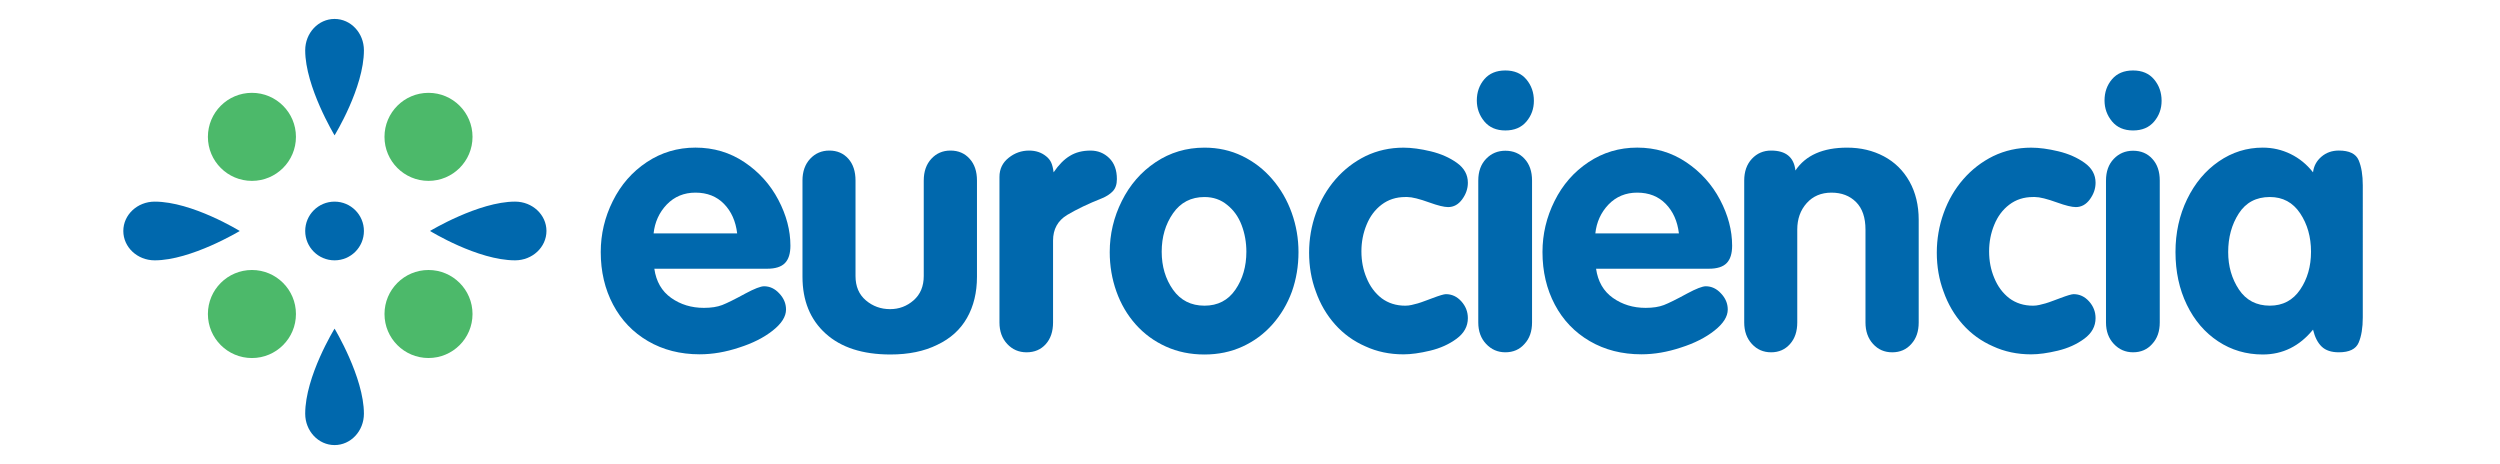
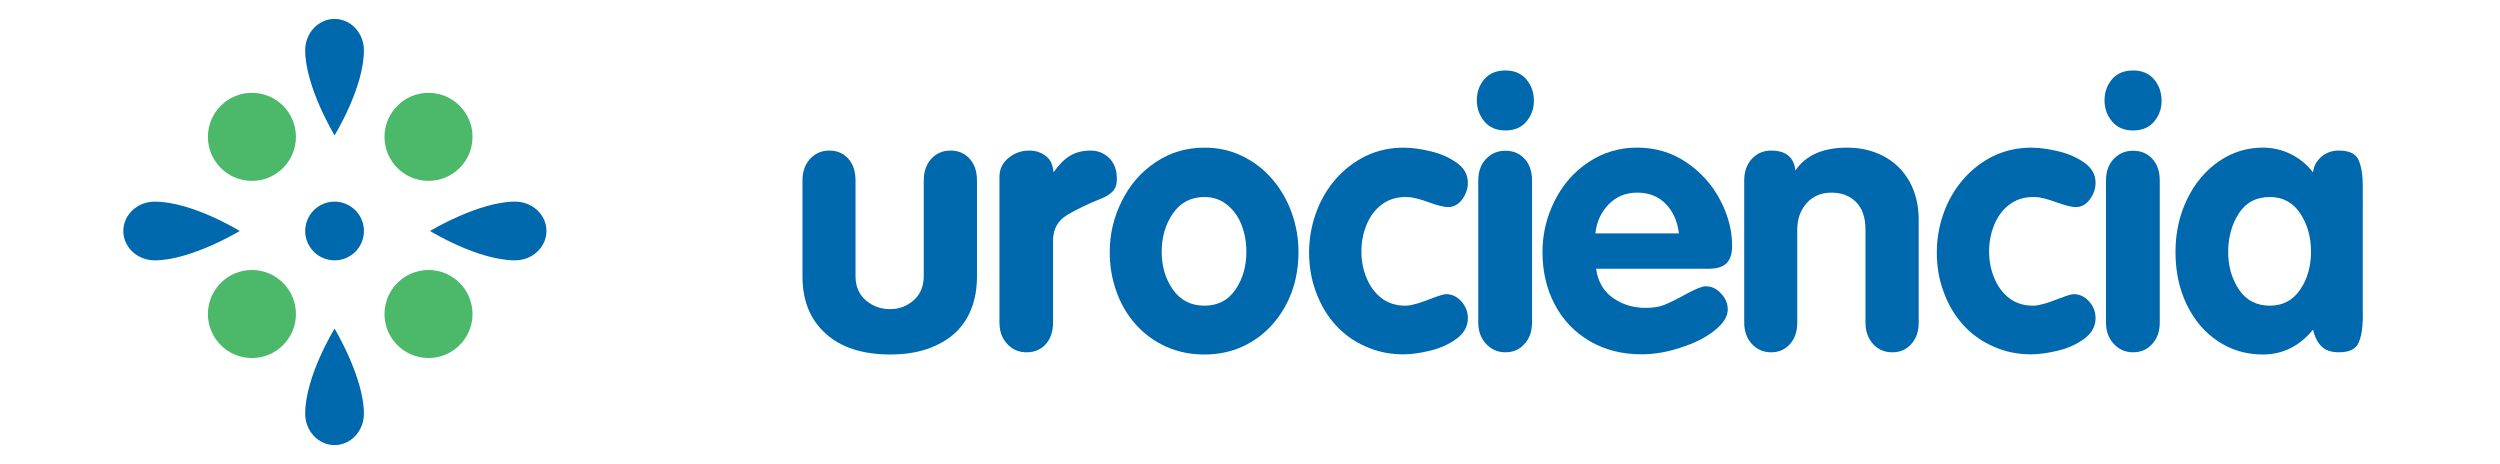
<svg xmlns="http://www.w3.org/2000/svg" version="1.1" id="Layer_1" x="0px" y="0px" width="264px" height="49px" viewBox="0 0 264 49" enable-background="new 0 0 264 49" xml:space="preserve">
  <g>
    <g>
-       <path fill="#0068AD" d="M81.014,28.377H69.097c0.193,1.352,0.785,2.379,1.777,3.08c0.991,0.702,2.144,1.053,3.457,1.053    c0.773,0,1.417-0.1,1.932-0.299c0.515-0.2,1.339-0.608,2.472-1.227c0.94-0.502,1.59-0.754,1.951-0.754    c0.605,0,1.14,0.252,1.603,0.754c0.476,0.502,0.715,1.068,0.715,1.699c0,0.747-0.47,1.49-1.41,2.23    c-0.94,0.741-2.118,1.337-3.535,1.787c-1.429,0.477-2.82,0.715-4.171,0.715c-2.047,0-3.866-0.464-5.457-1.391    c-1.59-0.928-2.82-2.212-3.689-3.854s-1.304-3.492-1.304-5.553c0-1.893,0.425-3.689,1.275-5.389    c0.85-1.712,2.044-3.081,3.583-4.104c1.539-1.024,3.254-1.536,5.147-1.536c1.918,0,3.644,0.515,5.176,1.545    c1.532,1.03,2.723,2.354,3.573,3.969c0.85,1.616,1.275,3.229,1.275,4.838c0,0.837-0.193,1.451-0.58,1.845    C82.501,28.181,81.876,28.377,81.014,28.377z M69.02,24.649h8.826c-0.154-1.287-0.618-2.327-1.391-3.119    c-0.772-0.792-1.777-1.188-3.013-1.188c-1.21,0-2.221,0.418-3.032,1.255C69.612,22.435,69.148,23.452,69.02,24.649z" />
      <path fill="#0068AD" d="M84.741,19.067c0-0.953,0.271-1.719,0.812-2.298c0.541-0.58,1.217-0.869,2.028-0.869    c0.824,0,1.494,0.29,2.009,0.869c0.502,0.567,0.753,1.333,0.753,2.298v10.082c0,1.095,0.364,1.95,1.091,2.568    s1.581,0.928,2.559,0.928c0.953,0,1.783-0.313,2.492-0.938c0.708-0.624,1.063-1.478,1.063-2.559V19.067    c0-0.953,0.267-1.719,0.801-2.298c0.534-0.58,1.207-0.869,2.019-0.869c0.836,0,1.513,0.29,2.028,0.869    c0.515,0.567,0.772,1.333,0.772,2.298v10.159c0,1.661-0.351,3.109-1.053,4.346s-1.748,2.183-3.138,2.839    c-1.378,0.683-3.026,1.023-4.945,1.023c-2.936,0-5.218-0.736-6.847-2.211s-2.443-3.474-2.443-5.997V19.067z" />
      <path fill="#0068AD" d="M105.543,34.055V18.681c0-0.837,0.328-1.513,0.985-2.028c0.631-0.502,1.345-0.753,2.144-0.753    c0.708,0,1.307,0.2,1.796,0.599c0.245,0.193,0.425,0.418,0.541,0.676c0.116,0.258,0.199,0.599,0.251,1.024    c0.541-0.798,1.114-1.377,1.719-1.738c0.605-0.374,1.333-0.56,2.183-0.56c0.772,0,1.429,0.264,1.97,0.792    c0.541,0.528,0.811,1.268,0.811,2.221c0,0.554-0.145,0.982-0.435,1.285c-0.29,0.303-0.673,0.55-1.149,0.744    c-1.43,0.566-2.653,1.152-3.67,1.757c-0.992,0.605-1.487,1.507-1.487,2.704v8.652c0,0.953-0.258,1.716-0.772,2.289    c-0.515,0.573-1.191,0.859-2.028,0.859c-0.812,0-1.491-0.293-2.038-0.879C105.816,35.738,105.543,34.982,105.543,34.055z" />
      <path fill="#0068AD" d="M131.191,16.479c1.236,0.605,2.292,1.423,3.168,2.453c0.888,1.03,1.57,2.211,2.047,3.544    c0.477,1.333,0.715,2.714,0.715,4.143c0,1.468-0.231,2.858-0.695,4.172c-0.477,1.301-1.159,2.453-2.048,3.457    c-0.888,1.005-1.944,1.787-3.167,2.347c-1.224,0.561-2.563,0.84-4.018,0.84c-1.48,0-2.839-0.279-4.075-0.84    c-1.236-0.56-2.298-1.339-3.187-2.337c-0.889-0.998-1.568-2.156-2.038-3.477c-0.47-1.319-0.705-2.707-0.705-4.162    c0-1.893,0.425-3.689,1.275-5.389c0.85-1.712,2.041-3.081,3.573-4.104c1.532-1.024,3.251-1.536,5.157-1.536    C128.636,15.591,129.968,15.887,131.191,16.479z M123.872,22.524c-0.798,1.146-1.197,2.498-1.197,4.056    c0,1.546,0.399,2.885,1.197,4.018c0.798,1.12,1.905,1.681,3.322,1.681c1.403,0,2.492-0.563,3.265-1.69    c0.772-1.126,1.158-2.462,1.158-4.008c0-0.991-0.167-1.928-0.502-2.81s-0.844-1.594-1.525-2.134    c-0.67-0.554-1.468-0.831-2.396-0.831C125.777,20.806,124.67,21.379,123.872,22.524z" />
      <path fill="#0068AD" d="M155.007,19.299c0,0.618-0.2,1.201-0.599,1.748c-0.399,0.547-0.896,0.821-1.487,0.821    c-0.425,0-1.082-0.161-1.971-0.482c-1.068-0.387-1.848-0.58-2.337-0.58h-0.212c-0.966,0-1.803,0.271-2.511,0.811    c-0.695,0.528-1.224,1.236-1.584,2.125c-0.36,0.876-0.541,1.809-0.541,2.801c0,1.018,0.181,1.95,0.541,2.801    c0.36,0.888,0.889,1.603,1.584,2.144c0.708,0.528,1.545,0.792,2.511,0.792c0.219,0,0.44-0.025,0.666-0.077s0.44-0.106,0.647-0.164    c0.205-0.059,0.505-0.161,0.897-0.31c0.393-0.147,0.608-0.229,0.647-0.241c0.746-0.283,1.223-0.425,1.429-0.425    c0.631,0,1.175,0.254,1.633,0.763c0.456,0.509,0.686,1.098,0.686,1.768c0,0.862-0.396,1.587-1.188,2.173s-1.726,1.008-2.8,1.265    c-1.076,0.258-2.013,0.387-2.811,0.387c-1.468,0-2.813-0.284-4.037-0.851c-1.235-0.54-2.298-1.31-3.187-2.308    s-1.564-2.153-2.028-3.467c-0.477-1.274-0.714-2.646-0.714-4.114c0-1.441,0.241-2.835,0.724-4.181    c0.483-1.345,1.172-2.533,2.067-3.563c0.895-1.03,1.953-1.848,3.177-2.453c1.236-0.592,2.568-0.889,3.998-0.889    c0.85,0,1.809,0.129,2.878,0.386c1.068,0.258,1.989,0.664,2.762,1.217C154.62,17.748,155.007,18.449,155.007,19.299z" />
      <path fill="#0068AD" d="M161.187,8.387c0.527,0.631,0.792,1.384,0.792,2.26c0,0.837-0.265,1.568-0.792,2.192    c-0.528,0.625-1.269,0.937-2.222,0.937s-1.693-0.319-2.221-0.956c-0.528-0.638-0.792-1.375-0.792-2.211    c0-0.875,0.264-1.623,0.792-2.241c0.527-0.618,1.268-0.927,2.221-0.927S160.658,7.756,161.187,8.387z M156.106,19.067    c0-0.953,0.273-1.716,0.821-2.289c0.547-0.573,1.227-0.86,2.037-0.86c0.837,0,1.513,0.284,2.028,0.85    c0.527,0.567,0.792,1.333,0.792,2.298v14.987c0,0.94-0.265,1.693-0.792,2.26c-0.516,0.593-1.191,0.889-2.028,0.889    c-0.798,0-1.475-0.293-2.027-0.879c-0.554-0.586-0.831-1.342-0.831-2.27V19.067z" />
      <path fill="#0068AD" d="M180.462,28.377h-11.917c0.193,1.352,0.785,2.379,1.776,3.08c0.992,0.702,2.145,1.053,3.458,1.053    c0.772,0,1.416-0.1,1.931-0.299c0.516-0.2,1.34-0.608,2.473-1.227c0.939-0.502,1.59-0.754,1.95-0.754    c0.605,0,1.14,0.252,1.604,0.754c0.477,0.502,0.715,1.068,0.715,1.699c0,0.747-0.471,1.49-1.41,2.23    c-0.94,0.741-2.118,1.337-3.534,1.787c-1.43,0.477-2.82,0.715-4.172,0.715c-2.048,0-3.866-0.464-5.456-1.391    c-1.591-0.928-2.82-2.212-3.689-3.854s-1.304-3.492-1.304-5.553c0-1.893,0.425-3.689,1.274-5.389    c0.851-1.712,2.044-3.081,3.583-4.104c1.539-1.024,3.255-1.536,5.147-1.536c1.918,0,3.644,0.515,5.176,1.545    c1.532,1.03,2.724,2.354,3.573,3.969c0.85,1.616,1.274,3.229,1.274,4.838c0,0.837-0.192,1.451-0.579,1.845    C181.949,28.181,181.324,28.377,180.462,28.377z M168.468,24.649h8.826c-0.154-1.287-0.618-2.327-1.391-3.119    s-1.776-1.188-3.013-1.188c-1.211,0-2.222,0.418-3.032,1.255C169.06,22.435,168.596,23.452,168.468,24.649z" />
      <path fill="#0068AD" d="M184.189,19.067c0-0.953,0.271-1.719,0.812-2.298c0.541-0.58,1.217-0.869,2.028-0.869    c1.558,0,2.414,0.702,2.568,2.105c1.081-1.609,2.903-2.414,5.466-2.414c1.43,0,2.72,0.306,3.872,0.917    c1.152,0.612,2.054,1.497,2.704,2.656c0.65,1.159,0.976,2.511,0.976,4.056v10.835c0,0.94-0.258,1.693-0.772,2.26    c-0.516,0.593-1.191,0.889-2.028,0.889c-0.811,0-1.484-0.293-2.018-0.879c-0.535-0.586-0.802-1.342-0.802-2.27v-9.811    c0-1.275-0.332-2.244-0.995-2.907s-1.529-0.995-2.598-0.995c-1.081,0-1.954,0.37-2.617,1.11c-0.663,0.741-0.994,1.67-0.994,2.791    v9.811c0,0.94-0.251,1.693-0.754,2.26c-0.515,0.593-1.185,0.889-2.008,0.889c-0.812,0-1.487-0.293-2.028-0.879    s-0.812-1.342-0.812-2.27V19.067z" />
      <path fill="#0068AD" d="M221.292,19.299c0,0.618-0.2,1.201-0.599,1.748c-0.399,0.547-0.896,0.821-1.487,0.821    c-0.425,0-1.082-0.161-1.971-0.482c-1.068-0.387-1.848-0.58-2.337-0.58h-0.212c-0.966,0-1.803,0.271-2.511,0.811    c-0.695,0.528-1.224,1.236-1.584,2.125c-0.36,0.876-0.541,1.809-0.541,2.801c0,1.018,0.181,1.95,0.541,2.801    c0.36,0.888,0.889,1.603,1.584,2.144c0.708,0.528,1.545,0.792,2.511,0.792c0.219,0,0.44-0.025,0.666-0.077s0.44-0.106,0.647-0.164    c0.205-0.059,0.505-0.161,0.897-0.31c0.393-0.147,0.608-0.229,0.647-0.241c0.746-0.283,1.223-0.425,1.429-0.425    c0.631,0,1.175,0.254,1.633,0.763c0.456,0.509,0.686,1.098,0.686,1.768c0,0.862-0.396,1.587-1.188,2.173s-1.726,1.008-2.8,1.265    c-1.076,0.258-2.013,0.387-2.811,0.387c-1.468,0-2.813-0.284-4.037-0.851c-1.235-0.54-2.298-1.31-3.187-2.308    s-1.564-2.153-2.028-3.467c-0.477-1.274-0.714-2.646-0.714-4.114c0-1.441,0.241-2.835,0.724-4.181    c0.483-1.345,1.172-2.533,2.067-3.563c0.895-1.03,1.953-1.848,3.177-2.453c1.236-0.592,2.568-0.889,3.998-0.889    c0.85,0,1.809,0.129,2.878,0.386c1.068,0.258,1.989,0.664,2.762,1.217C220.905,17.748,221.292,18.449,221.292,19.299z" />
      <path fill="#0068AD" d="M227.473,8.387c0.527,0.631,0.792,1.384,0.792,2.26c0,0.837-0.265,1.568-0.792,2.192    c-0.528,0.625-1.269,0.937-2.222,0.937s-1.693-0.319-2.221-0.956c-0.528-0.638-0.792-1.375-0.792-2.211    c0-0.875,0.264-1.623,0.792-2.241c0.527-0.618,1.268-0.927,2.221-0.927S226.944,7.756,227.473,8.387z M222.393,19.067    c0-0.953,0.273-1.716,0.821-2.289c0.547-0.573,1.227-0.86,2.037-0.86c0.837,0,1.513,0.284,2.028,0.85    c0.527,0.567,0.792,1.333,0.792,2.298v14.987c0,0.94-0.265,1.693-0.792,2.26c-0.516,0.593-1.191,0.889-2.028,0.889    c-0.798,0-1.475-0.293-2.027-0.879c-0.554-0.586-0.831-1.342-0.831-2.27V19.067z" />
      <path fill="#0068AD" d="M249.51,33.515c0,1.094-0.145,1.982-0.435,2.665s-0.988,1.023-2.096,1.023    c-0.785,0-1.388-0.199-1.806-0.599c-0.419-0.399-0.725-0.998-0.918-1.796c-1.429,1.751-3.199,2.626-5.311,2.626    c-1.738,0-3.31-0.463-4.713-1.391c-1.403-0.927-2.505-2.214-3.303-3.862c-0.799-1.648-1.197-3.502-1.197-5.563    c0-2.034,0.408-3.895,1.227-5.582c0.817-1.687,1.931-3.016,3.341-3.989c1.41-0.972,2.958-1.458,4.646-1.458    c1.043,0,2.024,0.226,2.945,0.676c0.92,0.451,1.709,1.095,2.365,1.932c0.078-0.657,0.37-1.204,0.879-1.642    c0.509-0.438,1.123-0.657,1.845-0.657c1.107,0,1.806,0.341,2.096,1.023c0.29,0.683,0.435,1.571,0.435,2.666V33.515z     M236.434,30.578c0.76,1.134,1.848,1.7,3.265,1.7c1.364,0,2.43-0.563,3.196-1.69c0.766-1.126,1.149-2.462,1.149-4.008    c0-1.558-0.384-2.909-1.149-4.056c-0.767-1.146-1.832-1.719-3.196-1.719c-1.442,0-2.537,0.58-3.283,1.738    c-0.747,1.159-1.12,2.518-1.12,4.075C235.295,28.113,235.674,29.433,236.434,30.578z" />
    </g>
    <path fill="#0068AD" d="M38.43,5.313c0,3.956-3.1,8.979-3.1,8.979s-3.101-5.132-3.101-8.979C32.229,3.481,33.618,2,35.33,2   C37.043,2,38.43,3.481,38.43,5.313z" />
    <path fill="#0068AD" d="M54.393,27.491c-3.956,0-8.982-3.101-8.982-3.101s5.132-3.099,8.982-3.099c1.829,0,3.313,1.386,3.313,3.099   C57.705,26.102,56.222,27.491,54.393,27.491z" />
    <path fill="#0068AD" d="M32.229,43.687c0-3.954,3.101-8.982,3.101-8.982s3.099,5.134,3.099,8.982c0,1.83-1.386,3.313-3.099,3.313   C33.62,47,32.229,45.517,32.229,43.687z" />
    <path fill="#0068AD" d="M16.334,21.292c3.956,0,8.983,3.1,8.983,3.1s-5.134,3.1-8.983,3.1c-1.829,0-3.312-1.388-3.312-3.1   C13.022,22.681,14.505,21.292,16.334,21.292z" />
    <circle fill="#0068AD" cx="35.33" cy="24.392" r="3.1" />
    <circle fill="#4CB96A" cx="45.25" cy="14.452" r="4.648" />
    <circle fill="#4CB96A" cx="26.603" cy="14.452" r="4.649" />
    <circle fill="#4CB96A" cx="26.603" cy="33.16" r="4.649" />
    <path fill="#4CB96A" d="M49.898,33.16c0,2.569-2.081,4.646-4.649,4.646c-2.566,0-4.646-2.077-4.646-4.646   c0-2.566,2.08-4.648,4.646-4.648C47.817,28.512,49.898,30.594,49.898,33.16z" />
  </g>
</svg>